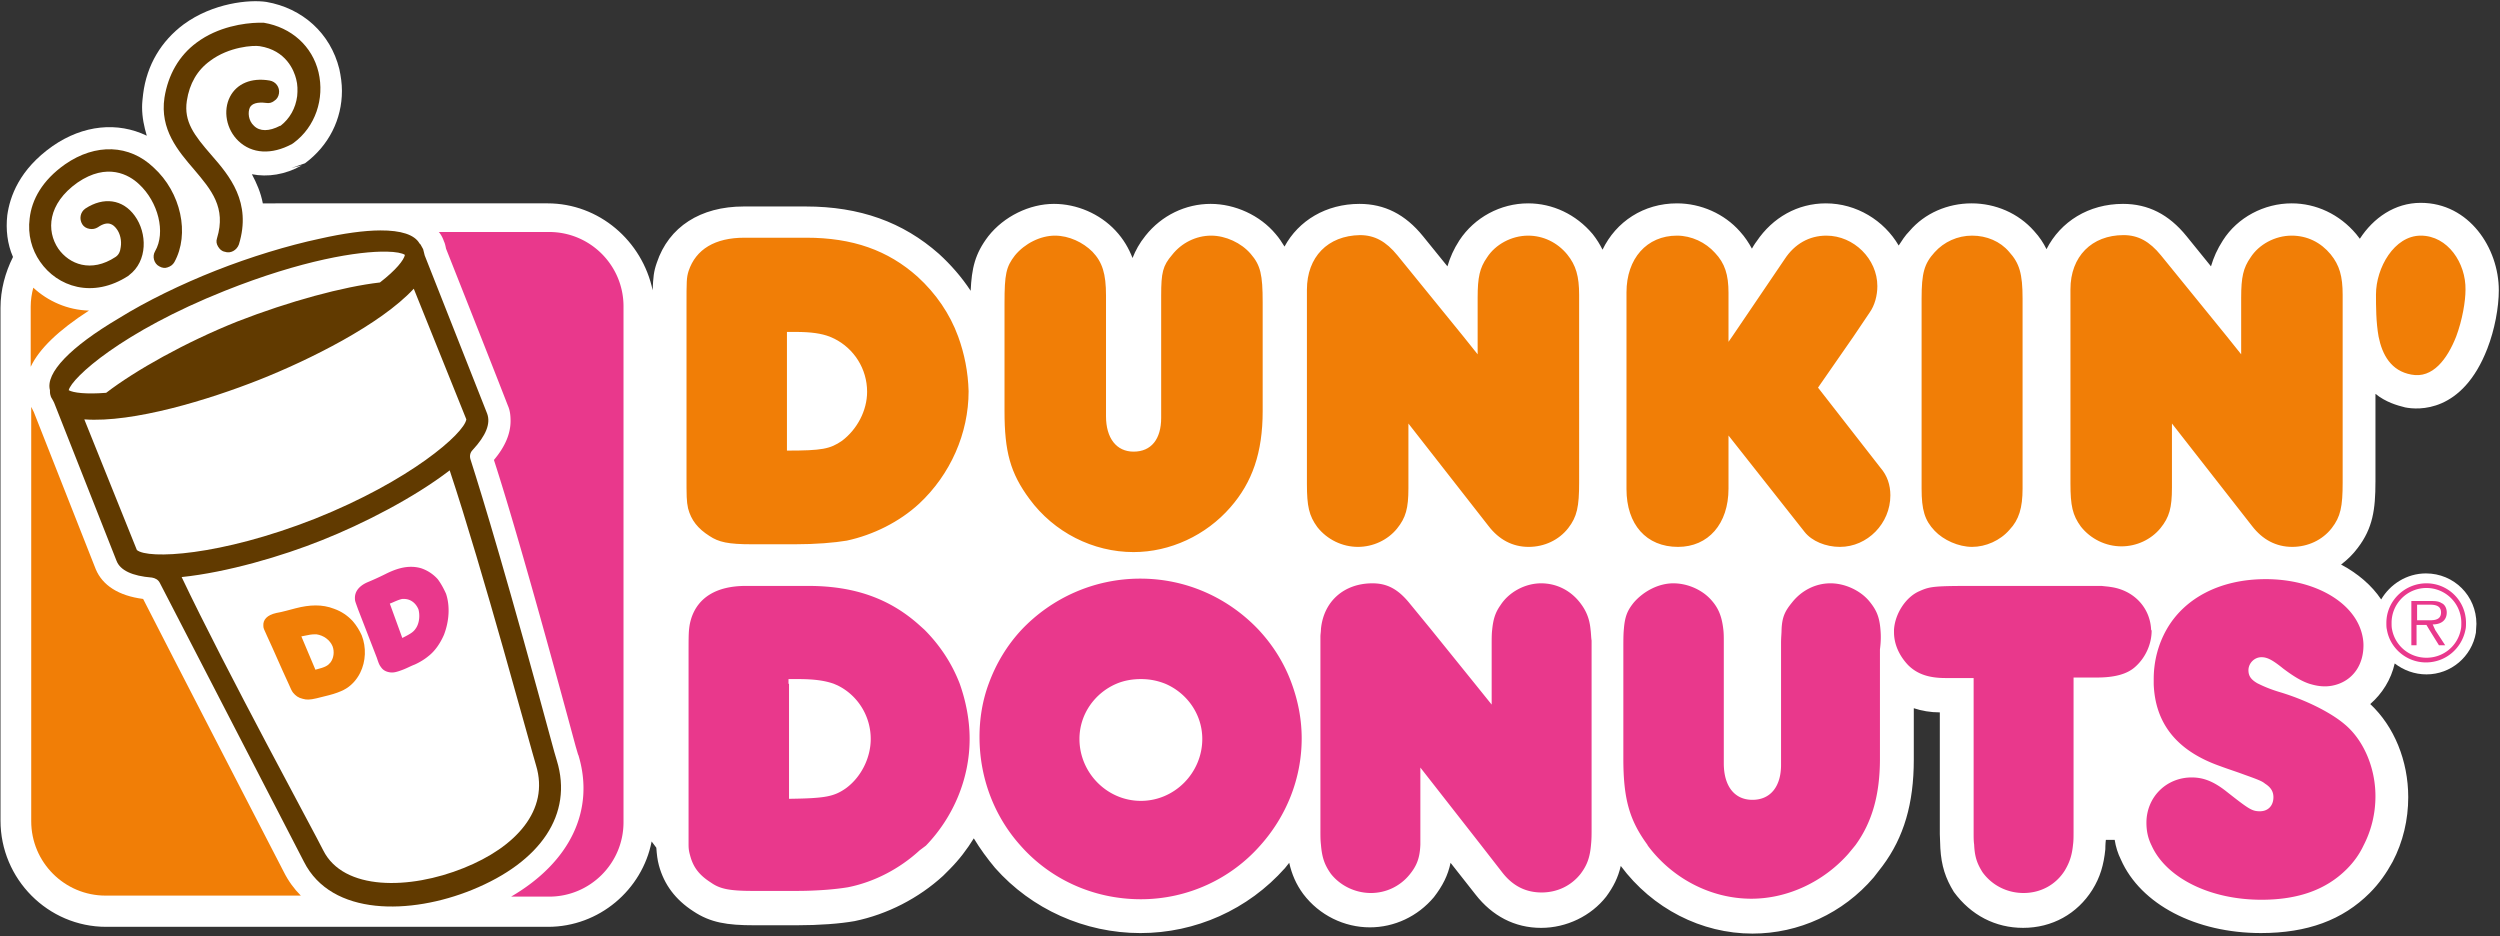
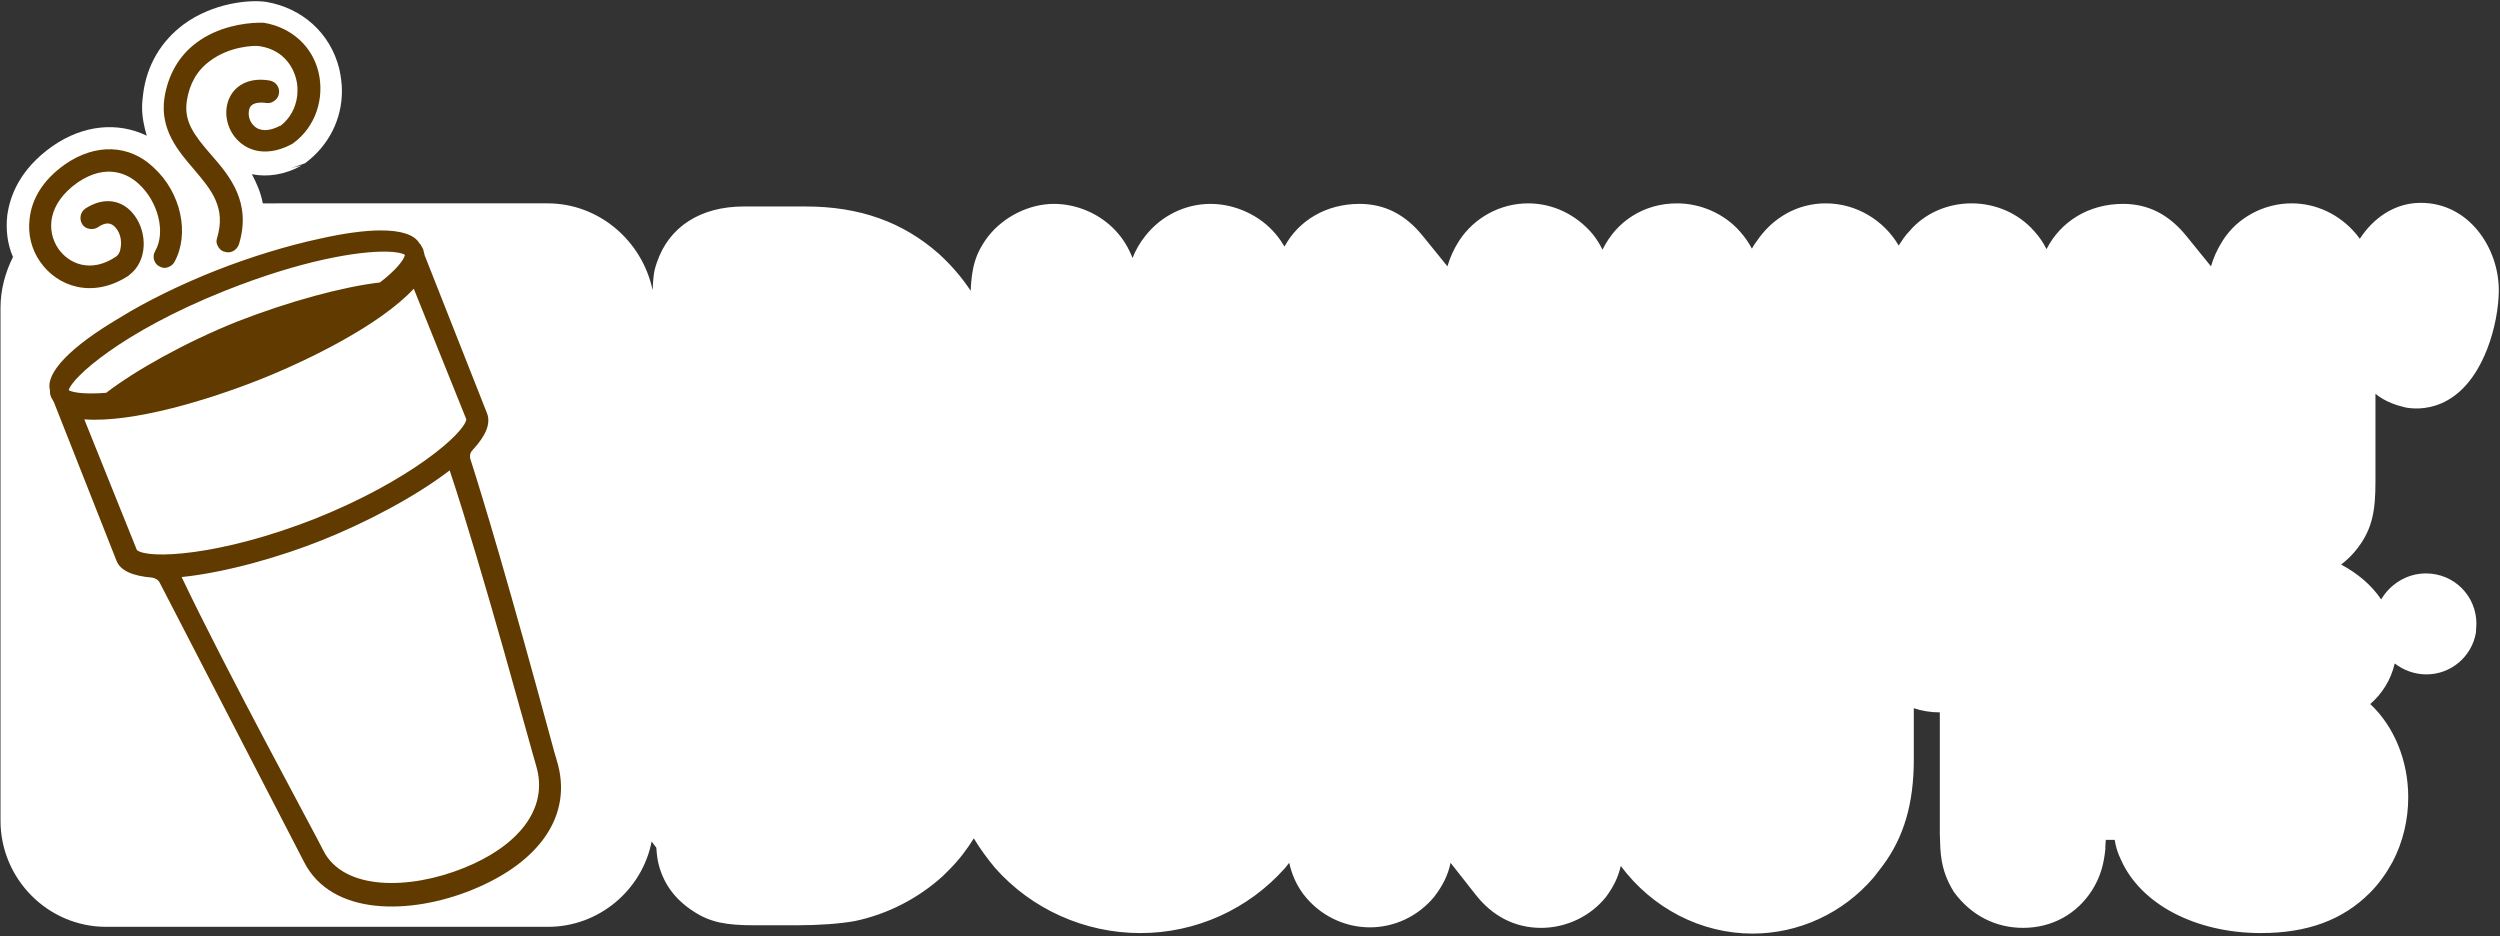
<svg xmlns="http://www.w3.org/2000/svg" width="606" height="227" viewBox="0 0 606 227">
  <rect x="0" y="0" width="606" height="227" fill="#333333" stroke="none" />
  <title>dunkin-donuts-logo</title>
  <g fill="none" fill-rule="evenodd">
    <path d="M353.761 58.001l.126-.252-.126.252zM168.174 220.879l-.126-.126-.126-.126.252.252zm253.464-165.149l.126.126.126.126-.252-.252zm154.173 61.063V95.472c2.523 2.019 5.173 2.776 7.191 3.28 3.154.631 13.878 1.388 19.934-14.257 1.766-4.542 2.776-9.967 2.776-14.13 0-10.219-7.191-21.196-18.925-21.196-6.308 0-11.481 3.659-14.761 8.705l-.883-1.135c-4.037-4.794-9.715-7.444-15.644-7.444-6.687 0-13.121 3.406-16.654 8.958-1.388 2.145-2.271 4.163-2.902 6.308-3.154-3.911-5.93-7.317-5.93-7.317-4.29-5.299-9.336-7.822-15.392-7.822-8.327 0-15.14 4.29-18.546 10.976-.757-1.514-1.64-2.902-3.028-4.416-3.785-4.29-9.336-6.687-15.14-6.687-5.804 0-11.355 2.397-15.014 6.687-1.135 1.135-1.892 2.397-2.649 3.533-3.533-6.056-10.219-10.219-17.663-10.219-6.813 0-12.869 3.406-16.78 9.21 0 0-.505.631-1.135 1.766-.757-1.388-1.64-2.776-2.902-4.163-3.785-4.29-9.462-6.813-15.266-6.813-8.074 0-14.761 4.416-18.041 11.229-.631-1.262-1.388-2.523-2.397-3.785-4.037-4.794-9.715-7.444-15.644-7.444-6.687 0-12.995 3.406-16.654 8.958-1.388 2.145-2.271 4.163-2.902 6.308-3.154-3.911-5.93-7.317-5.93-7.317-4.29-5.299-9.336-7.822-15.392-7.822-8.075 0-14.761 4.037-18.168 10.345-.631-1.009-1.262-2.019-2.145-3.028-3.785-4.542-9.841-7.317-15.771-7.317-6.056 0-11.859 2.776-15.771 7.696-1.514 1.893-2.397 3.533-3.154 5.425-.883-2.271-2.145-4.542-4.163-6.687-3.785-4.037-9.336-6.434-14.887-6.434-5.93 0-12.112 3.028-15.897 7.822-3.28 4.29-4.037 7.822-4.29 13.247-2.145-3.28-4.794-6.308-7.696-8.958-8.705-7.696-19.177-11.481-32.298-11.481h-15.014c-10.472 0-18.168 4.92-21.069 13.626-.757 2.145-.883 3.533-1.009 6.687-2.523-11.986-12.995-21.07-25.485-21.07H63.71c-.505-2.649-1.514-4.92-2.65-7.065 3.785.757 8.075.126 12.112-2.145l-2.523.631 3.28-1.135c5.804-4.29 8.958-10.724 8.958-17.537 0-1.766-.252-3.533-.631-5.299C80.111 8.04 73.298 1.984 64.593.47c-4.163-.631-12.995.252-20.06 5.425-5.425 4.037-8.958 9.841-9.841 16.906-.126 1.135-.252 2.145-.252 3.154 0 2.523.505 4.794 1.135 6.939-7.065-3.406-15.392-2.649-22.836 2.523C4.665 41.095 2.394 47.655 1.763 52.197c-.379 3.406 0 6.939 1.388 10.093-1.892 3.785-3.028 7.948-3.028 12.364v124.272c0 14.13 11.481 25.738 25.611 25.738h107.114c12.364 0 22.836-8.958 25.107-20.691l1.135 1.514c.126 1.64.252 2.902.631 4.29 1.262 4.668 4.037 8.327 8.327 11.102 4.163 2.776 8.201 3.406 14.761 3.406h10.345c5.425 0 10.472-.379 14.004-1.009 7.948-1.64 15.518-5.551 21.448-10.976l1.514-1.514c2.397-2.397 4.29-4.92 5.93-7.57 1.514 2.523 3.28 4.92 5.173 7.191 8.832 9.967 21.7 15.771 35.2 15.771 13.373 0 26.116-5.677 35.074-15.771l1.009-1.262c.631 2.776 1.64 5.173 3.406 7.57 3.911 5.173 9.967 8.075 16.149 8.075 5.93 0 11.607-2.649 15.518-7.317 2.145-2.776 3.406-5.299 4.037-8.327l6.056 7.696c4.037 5.173 9.462 8.075 15.897 8.075 6.182 0 12.112-2.902 15.771-7.57 1.766-2.397 2.902-4.668 3.533-7.444 7.696 10.345 19.555 16.401 31.92 16.401 11.229 0 21.953-4.92 29.396-13.626l2.145-2.776c5.173-6.939 7.57-15.14 7.57-25.738v-12.49c1.892.631 4.037 1.009 6.308 1.009v29.523l.126 3.406c.252 4.29 1.262 7.318 3.28 10.598 4.163 5.677 10.093 8.705 16.78 8.705 7.065 0 13.121-3.406 16.78-9.21 1.893-3.028 2.776-6.056 3.154-9.841 0 0 0-1.262.126-2.271h2.145c.252 1.64.757 3.28 1.514 4.794 4.794 10.85 18.168 17.789 33.938 17.789 11.229 0 19.808-3.154 26.368-9.715 2.271-2.271 4.037-4.794 5.551-7.57 2.523-4.794 3.785-10.219 3.785-15.644 0-8.832-3.406-17.158-9.21-22.583 2.902-2.523 5.046-5.93 5.93-9.841 2.145 1.64 4.794 2.65 7.696 2.65 5.93 0 10.976-4.29 11.986-10.093l.126-2.145c0-6.813-5.425-12.238-12.238-12.238-4.668 0-8.705 2.65-10.85 6.308-2.271-3.406-5.678-6.308-9.715-8.453 1.64-1.262 2.902-2.523 4.037-4.037 3.659-4.794 4.29-9.336 4.29-16.023zm-36.966-58.792l.126-.126-.126.126zm-75.951-2.145l.126-.126-.126.126z" fill="#FFF" />
    <path d="M62.672 5.506c-3.449.072-9.798.941-14.987 4.805-4.29 3.154-6.938 7.822-7.821 13.373-1.135 7.696 3.279 12.87 7.19 17.412 4.163 4.92 7.823 9.209 5.552 16.652-.252.757-.125 1.387.254 2.018.379.631.882 1.135 1.639 1.262 1.388.505 2.903-.379 3.408-1.767 3.154-10.221-2.272-16.654-6.688-21.7-4.163-4.794-6.686-8.075-5.928-13.121.631-4.163 2.523-7.443 5.677-9.714 4.542-3.406 10.472-3.786 11.986-3.534 6.434 1.009 8.327 5.931 8.832 7.949.379 1.388.378 2.774.251 4.162-.379 2.902-1.765 5.427-4.036 7.193h-.128c-2.65 1.388-4.92 1.388-6.308 0-1.388-1.262-1.512-3.28-1.008-4.416.505-1.011 1.893-1.389 3.911-1.137.757.126 1.387-.001 2.018-.505.631-.379 1.01-1.01 1.136-1.767.252-1.514-.758-2.902-2.272-3.154-4.416-.757-7.948.759-9.588 3.913-1.766 3.406-.884 7.948 2.018 10.724 3.28 3.154 8.075 3.406 12.996.756l.38-.254c5.299-3.911 7.568-10.723 6.054-17.158-1.514-6.308-6.561-10.85-13.247-11.986-.363-.016-.796-.02-1.289-.01l-.001.001zM27.105 36.189c-3.706-.142-7.616 1.058-11.338 3.644-5.551 3.911-8.075 8.577-8.58 13.119-.505 3.911.505 7.571 2.523 10.473 4.163 6.056 12.743 9.083 21.448 3.405l.126-.126c4.542-3.406 4.418-10.22 1.39-14.383-2.902-4.037-7.57-4.666-11.986-1.764-1.262.883-1.516 2.523-.759 3.785.379.631 1.01 1.007 1.767 1.133.757.126 1.387.002 2.018-.377 2.523-1.766 3.787-.632 4.544.377.883 1.135 1.26 2.902 1.008 4.416-.126 1.135-.505 1.893-1.262 2.398-5.93 3.911-11.229 1.767-13.878-2.018-2.902-4.29-2.648-10.849 4.67-16.022 7.191-4.92 12.489-1.894 14.886.377 4.668 4.29 6.56 11.734 3.911 16.275-.757 1.262-.251 3.028 1.01 3.659.631.379 1.387.504 2.018.251.757-.252 1.263-.631 1.641-1.262 3.785-6.813 1.64-16.905-5.047-22.961-2.902-2.776-6.404-4.259-10.11-4.401h-0zm65.071 19.666c-3.905.021-8.863.693-14.713 2.018-7.696 1.64-16.78 4.415-25.107 7.696-8.327 3.28-16.907 7.445-23.594 11.609-11.735 6.939-17.789 13.246-16.654 17.409v.38c0 .505.125.883.251 1.262l.505.882.254.505 15.14 38.354c.883 2.271 3.783 3.658 8.578 4.036.757.126 1.514.505 1.892 1.262l34.949 67.627c6.687 13.247 25.862 12.866 40.75 6.811 16.78-6.813 24.477-18.419 20.566-31.288l-.631-2.146c-11.229-41.508-17.283-61.442-20.311-70.904-.252-.757-.128-1.641.503-2.272 3.28-3.533 4.417-6.434 3.534-8.832l-15.14-38.351-.126-.505-.254-1.01-.631-1.136-.251-.252c-1.206-2.13-4.488-3.181-9.509-3.154l-.001.001zm1.55 5.143c2.265.045 3.763.344 4.426.786-.252 1.262-2.143 3.66-6.054 6.688-8.832 1.009-21.953 4.542-34.569 9.462C44.912 82.981 32.801 89.793 25.736 95.218c-4.92.379-7.95 0-9.085-.631.757-3.028 12.869-14.13 37.849-24.097 18.735-7.475 32.432-9.628 39.227-9.492l-.001.001zm6.571 8.987l12.743 31.67c-.505 3.406-13.626 14.887-36.714 24.097-23.088 9.084-40.5 9.841-43.15 7.57l-12.741-31.666c11.86.883 30.279-4.796 42.391-9.591 12.112-4.794 29.398-13.373 37.472-22.079l-.001-.002zm8.706 44.031c7.948 23.845 19.808 67.878 20.943 71.536 3.28 10.85-4.92 19.808-17.537 24.854-13.121 5.299-29.144 5.551-34.064-4.29-1.64-3.406-23.591-43.653-34.315-66.236 10.976-1.135 24.35-5.046 34.064-8.957 9.841-3.911 22.205-10.22 30.91-16.906l-.001-.001z" fill="#613A00" fill-rule="nonzero" />
-     <path d="M329.664 56.991c-7.822.126-12.867 5.299-12.867 13.247v47.058c0 5.425.505 7.697 2.523 10.473 2.397 3.028 6.057 4.795 9.842 4.795 3.659 0 7.191-1.64 9.462-4.416 2.145-2.648 2.776-4.92 2.776-9.841v-15.644l19.429 24.856c2.523 3.28 5.803 5.047 9.714 5.047 3.785 0 7.317-1.642 9.588-4.544 2.145-2.776 2.651-5.171 2.651-11.101V71.502c0-4.542-.758-7.192-2.903-9.842-2.397-2.901-5.804-4.541-9.462-4.541-4.037 0-7.949 2.144-9.967 5.298-1.766 2.523-2.269 4.796-2.269 9.716v13.752l-3.534-4.416-15.897-19.555c-2.776-3.406-5.553-4.921-9.085-4.921l-0-.002zm185.083 0c-7.696 0-12.87 5.173-12.87 13.121v47.058c0 5.425.505 7.697 2.523 10.473 2.397 3.028 6.057 4.793 9.842 4.793 3.659 0 7.191-1.64 9.462-4.416 2.145-2.649 2.775-4.919 2.775-9.839v-15.52l19.429 24.856c2.523 3.28 5.805 5.046 9.716 5.046 3.785 0 7.317-1.642 9.588-4.544 2.145-2.776 2.649-5.171 2.649-11.101V71.5c0-4.542-.758-7.192-2.903-9.842-2.397-2.902-5.677-4.541-9.462-4.541-4.037 0-7.946 2.144-9.965 5.298-1.766 2.523-2.272 4.796-2.272 9.716v13.752l-3.534-4.416L523.829 61.911c-2.776-3.406-5.55-4.921-9.083-4.921l.001.001zm-259.015.126c-3.533 0-7.316 1.893-9.714 4.795-2.145 2.776-2.523 4.541-2.523 11.606v26.115c0 9.841 1.386 15.014 6.054 21.322 5.93 8.075 15.392 12.87 25.233 12.87 8.832 0 17.539-4.039 23.469-10.852 5.299-6.056 7.821-13.247 7.821-23.34V73.267c0-6.687-.506-8.959-2.903-11.734-2.271-2.65-6.055-4.416-9.588-4.416-3.659 0-7.191 1.765-9.462 4.667-2.271 2.651-2.65 4.292-2.65 9.843v29.649c0 5.173-2.398 8.201-6.688 8.201-4.163 0-6.685-3.281-6.685-8.58V71.628c0-5.299-.883-8.075-3.28-10.598-2.271-2.271-5.679-3.911-9.085-3.911v-.001zm150.766 0c-7.317 0-12.237 5.552-12.237 13.752v47.689c0 8.579 4.795 14.007 12.491 14.007 7.318 0 12.237-5.553 12.237-14.132v-12.867l18.42 23.34c1.766 2.271 5.174 3.659 8.58 3.659 6.687 0 12.237-5.678 12.237-12.491 0-2.523-.757-4.795-2.398-6.688l-15.14-19.429 8.58-12.363 3.911-5.803c1.262-1.766 1.893-4.165 1.893-6.436 0-6.561-5.676-12.237-12.363-12.237-4.163 0-7.696 2.019-10.093 5.678L419.871 81.595l-.882 1.262V70.998c0-4.416-.883-7.19-3.28-9.714-2.271-2.523-5.678-4.165-9.211-4.165v-.003zm71.536 0c-3.533 0-6.814 1.513-9.085 4.036-2.523 2.776-3.154 5.047-3.154 11.229v46.05c0 5.173.757 7.696 3.154 10.219 2.145 2.271 5.805 3.913 9.085 3.913 3.28 0 6.812-1.515 9.083-4.164 2.271-2.397 3.154-5.299 3.154-9.967v-46.05c0-6.056-.756-8.579-3.28-11.355-2.145-2.523-5.425-3.911-8.957-3.911zm108.754 0c-6.434 0-10.85 7.823-10.85 14.258 0 2.902 0 6.686.631 10.219.883 4.416 3.026 8.325 7.947 9.208 5.173 1.009 8.707-3.783 10.852-9.208 1.514-4.037 2.269-8.579 2.269-11.355.126-6.436-4.29-13.122-10.85-13.122l.001.001zm-406.375.505c-7.065 0-11.735 2.776-13.501 8.075-.505 1.64-.503 2.396-.503 8.578v40.877c0 5.173-.001 6.309.377 8.075.757 2.902 2.397 4.919 5.172 6.685 2.271 1.514 4.543 2.021 10.347 2.021H192.65c5.173 0 9.588-.38 12.617-.885 6.434-1.388 12.743-4.541 17.537-8.957 7.57-7.065 11.986-17.032 11.986-27.252-.126-4.668-1.009-9.084-2.523-13.247-2.019-5.551-5.426-10.472-9.842-14.509-7.191-6.434-15.768-9.462-26.997-9.462h-15.014l-.001.001zM8.072 69.734c-.379 1.388-.631 3.027-.631 4.542v14.635c2.019-4.291 6.686-8.832 14.129-13.626-5.173-.126-9.966-2.271-13.498-5.551v.001zm182.686 10.724h2.018c3.911 0 6.31.379 8.329 1.136l1.133.505c4.794 2.398 7.948 7.318 7.948 12.869 0 4.542-2.398 9.084-6.057 11.86-2.902 2.019-4.92 2.398-13.373 2.398V80.459l.001-.001zM7.568 98.626v100.427c0 9.967 8.073 18.043 18.04 18.043h47.312c-1.64-1.64-3.026-3.535-4.162-5.806 0 0-29.018-56.141-34.064-66.108-5.93-.757-9.84-3.282-11.48-7.193L8.199 99.888l-.631-1.262-.001-0zm68.95 48.132c-1.546 0-3.156.251-4.859.692-1.514.379-3.153.883-4.667 1.135-2.271.505-3.28 1.64-3.154 3.154 0 .505.125.758.882 2.398 1.766 3.785 3.409 7.696 5.175 11.48.631 1.388.755 1.767 1.133 2.272.631.757 1.262 1.261 2.398 1.513.883.252 1.64.253 3.28-.126l3.028-.756c1.514-.379 2.777-.883 3.534-1.262 1.766-.883 3.153-2.398 4.036-4.164 1.388-2.776 1.515-6.181.379-9.083-.505-1.135-1.263-2.399-2.146-3.408-1.262-1.388-2.775-2.397-4.541-3.028-1.451-.568-2.932-.818-4.477-.818l-0.0.001zm-.19 7.001h.377c1.766.252 3.282 1.389 3.913 2.903.505 1.388.252 2.901-.505 3.911-.631.757-1.136 1.136-3.659 1.767-1.137-2.65-2.271-5.425-3.406-8.075l.631-.126c1.135-.252 1.892-.38 2.649-.38l.001-.001z" fill="#F17E06" fill-rule="nonzero" />
-     <path d="M106.352 56.236l.128.126c.505.631.881 1.387 1.133 2.144.252.505.379 1.136.505 1.767 12.995 32.803 14.761 37.469 15.014 38.1.505 1.135.631 2.398.631 3.659 0 3.028-1.261 6.182-4.036 9.462 3.28 10.093 9.209 30.153 19.806 69.39l.631 2.146v-.128c4.163 13.499-2.019 26.116-16.275 34.443h9.211c9.967 0 18.04-8.076 18.04-18.043V74.274c0-9.967-8.073-18.04-18.04-18.04h-26.748v.002zm-6.285 81.173c-2.017-.101-4.122.479-6.582 1.716-1.514.757-2.902 1.387-4.416 2.018-2.019.883-3.155 2.272-3.028 4.039 0 .505.126.757.756 2.523l4.544 11.732c.505 1.514.629 1.767 1.008 2.272.505.757 1.263 1.135 2.146 1.262.757.126 1.514 0 3.154-.631 1.009-.379 1.891-.883 2.9-1.262 1.388-.631 2.523-1.387 3.28-2.018 1.64-1.262 2.902-3.156 3.785-5.175 1.262-3.28 1.514-6.937.505-9.965-.629-1.388-1.26-2.523-2.017-3.533-1.135-1.262-2.522-2.144-4.036-2.649a8.842 8.842 0 0 0-1.998-.333l-.001.003zm176.352 2.851c-11.355 0-21.575 4.793-28.767 12.363-3.533 3.785-6.181 8.202-7.947 12.996-1.514 4.037-2.272 8.454-2.272 12.996 0 10.093 3.66 19.302 9.842 26.241 7.065 8.075 17.535 13.121 29.269 13.121 11.481 0 21.953-5.047 29.018-13.121 6.182-6.939 9.967-16.023 9.967-25.864 0-4.668-.884-9.084-2.398-13.247-1.766-4.92-4.542-9.337-8.075-13.121-7.191-7.57-17.283-12.363-28.638-12.363l0-.001zm272.767.126c-11.102 0-19.808 4.669-24.097 12.365-1.893 3.406-3.029 7.442-3.029 11.857v1.262c.379 9.588 5.679 16.15 16.024 19.809 2.019.757 4.036 1.387 6.054 2.144 3.911 1.388 4.29 1.642 4.921 2.146 1.388.883 2.018 1.892 2.018 3.28 0 2.019-1.261 3.405-3.28 3.405-1.893 0-2.648-.504-7.947-4.667-3.154-2.523-5.678-3.534-8.58-3.534-6.182 0-10.975 4.796-10.975 10.978 0 2.019.379 3.783 1.262 5.549 3.406 7.57 13.752 13.121 26.621 13.121 9.084 0 15.771-2.524 20.691-7.444 1.64-1.64 3.027-3.533 4.036-5.677 1.893-3.659 2.903-7.696 2.903-11.986 0-6.939-2.902-13.624-7.444-17.409-3.406-2.902-9.462-5.931-15.771-7.824-2.523-.757-4.165-1.513-5.426-2.144-1.514-.883-2.144-1.766-2.144-3.154 0-1.64 1.388-3.154 3.154-3.154 1.388 0 2.648.63 5.298 2.775 2.523 1.893 4.416 3.029 6.308 3.659 1.262.379 2.397.631 3.785.631 1.262 0 2.399-.252 3.408-.631 3.659-1.388 5.929-4.795 5.929-9.337 0-1.262-.252-2.521-.631-3.657-2.397-7.191-11.607-12.364-23.088-12.364h-0zm-216.498 1.01c-6.939 0-11.86 4.414-12.491 11.101 0 .631-.126 1.262-.126 1.767v47.061c0 1.262-.001 2.396.126 3.405.252 3.154.884 4.92 2.398 7.065 2.271 2.902 5.931 4.67 9.716 4.67 3.659 0 7.063-1.64 9.334-4.416 1.766-2.145 2.525-4.038 2.651-7.319V186.057l14.509 18.547 5.298 6.813c2.523 3.28 5.677 4.918 9.588 4.918 3.785 0 7.191-1.64 9.462-4.541 1.514-2.019 2.271-3.91 2.523-7.19.126-1.135.126-2.397.126-3.785v-45.545c-.126-.757-.125-1.768-.251-2.651-.252-2.776-1.135-4.792-2.775-6.811-2.271-2.776-5.552-4.416-9.211-4.416-3.911 0-7.823 2.144-9.842 5.298-1.262 1.766-1.766 3.405-2.018 5.929-.126 1.009-.126 2.271-.126 3.659v14.509l-4.165-5.172-10.596-13.121-5.175-6.308c-2.776-3.406-5.425-4.793-8.957-4.793v-.001zm72.924 0c-3.533 0-7.191 1.891-9.588 4.667-1.514 1.893-2.145 3.28-2.398 6.434-.126 1.262-.126 2.902-.126 5.046v26.243c0 9.715 1.387 14.887 5.803 20.943l.126.251c5.93 7.948 15.266 12.87 25.107 12.87 8.705 0 17.411-4.037 23.466-10.85.631-.757 1.262-1.516 1.767-2.146 4.037-5.551 5.929-12.238 5.929-20.943v-26.494c.252-1.893.252-3.408.126-4.795-.252-3.154-1.009-4.792-2.649-6.811-2.145-2.65-5.93-4.416-9.462-4.416-3.659 0-7.066 1.765-9.337 4.667-1.64 2.019-2.397 3.405-2.523 6.56 0 .883-.126 1.893-.126 3.154v29.649c0 5.173-2.523 8.455-6.939 8.455-4.416 0-6.939-3.406-6.939-8.832V155.651c0-1.135 0-2.271-.126-3.154-.379-3.28-1.262-5.297-3.154-7.316-2.145-2.271-5.551-3.785-8.957-3.785v0zm182.56 0c-5.299 0-9.714 4.289-9.714 9.588 0 .631-.001 1.134.126 1.639.757 4.542 4.794 7.949 9.462 7.949 4.794 0 8.705-3.407 9.588-7.949.126-.505.126-1.134.126-1.639 0-5.299-4.289-9.588-9.588-9.588zm-407.385.631c-7.065 0-11.607 2.774-13.247 7.947-.252.883-.377 1.388-.503 2.523-.126 1.135-.128 2.903-.128 5.931v46.301c0 1.135.127 1.766.38 2.649.757 2.902 2.271 4.796 5.047 6.562 2.145 1.514 4.415 2.018 10.219 2.018h10.347c5.173 0 9.588-.38 12.616-.884 6.434-1.262 12.615-4.541 17.409-8.957l1.516-1.136c6.687-6.939 10.596-16.275 10.596-25.864 0-4.542-.881-9.083-2.395-13.373-1.893-4.92-4.795-9.337-8.58-13.121l-1.262-1.134c-7.191-6.434-15.772-9.462-26.874-9.462h-15.14zm297.748 0c-9.715 0-10.724.126-13.247 1.262-3.28 1.388-5.928 5.423-6.18 9.334v.631c0 2.902 1.261 5.678 3.405 7.949 2.145 2.145 4.919 3.154 9.083 3.154h6.813v37.47c0 1.135-.001 2.02.126 2.903.126 3.028.759 4.669 2.021 6.688 2.271 3.154 5.928 5.047 9.965 5.047 4.163 0 7.823-2.02 9.967-5.426 1.135-1.893 1.766-3.659 2.018-6.308.126-.883.128-1.893.128-3.154v-37.345h5.677c4.416 0 7.442-.883 9.334-2.649 2.397-2.145 3.913-5.426 3.913-8.706l-.128-.254c-.252-5.425-4.288-9.588-9.839-10.345-.757-.126-1.137-.125-2.146-.251h-30.911l.001.001zm109.637.503c4.668 0 8.454 3.786 8.454 8.454 0 .631-.003 1.134-.128 1.639-.757 3.911-4.163 6.813-8.326 6.813-4.163 0-7.569-2.902-8.326-6.813-.126-.505-.126-1.134-.126-1.639 0-4.668 3.784-8.454 8.452-8.454zm-490.653 2.651h.379c1.64 0 2.903 1.009 3.534 2.523.379 1.388.252 3.154-.505 4.416-.631 1.009-1.137 1.388-3.408 2.523l-3.026-8.329.631-.251c1.135-.505 1.764-.756 2.395-.882zm486.994.503v10.724h1.262v-4.918h2.398l.756 1.262 2.272 3.657h1.513l-2.395-3.657-.631-1.39c1.893 0 3.405-.882 3.405-2.9 0-.883-.379-1.893-1.262-2.272-.757-.505-1.766-.505-2.649-.505h-4.67zm1.39.885h3.026c1.388 0 2.777.252 2.777 1.892 0 2.145-2.271 1.893-3.785 1.893h-2.018v-3.785zm-394.768 18.04l2.269 0c4.037 0 6.561.379 8.706 1.136l.885.38c4.92 2.397 8.072 7.442 8.072 12.994 0 4.668-2.396 9.336-6.054 11.986-2.902 2.019-5.048 2.397-13.501 2.523h-.251v-27.882h-.126l-0-1.136zm85.412 0c2.145 0 4.039.379 5.931 1.136 5.299 2.271 8.957 7.443 8.957 13.373 0 8.201-6.688 15.014-14.889 15.014-8.201 0-14.886-6.813-14.886-15.014 0-5.93 3.658-11.102 8.957-13.373 1.766-.757 3.784-1.136 5.929-1.136h.001z" fill="#E9388C" fill-rule="nonzero" />
  </g>
</svg>